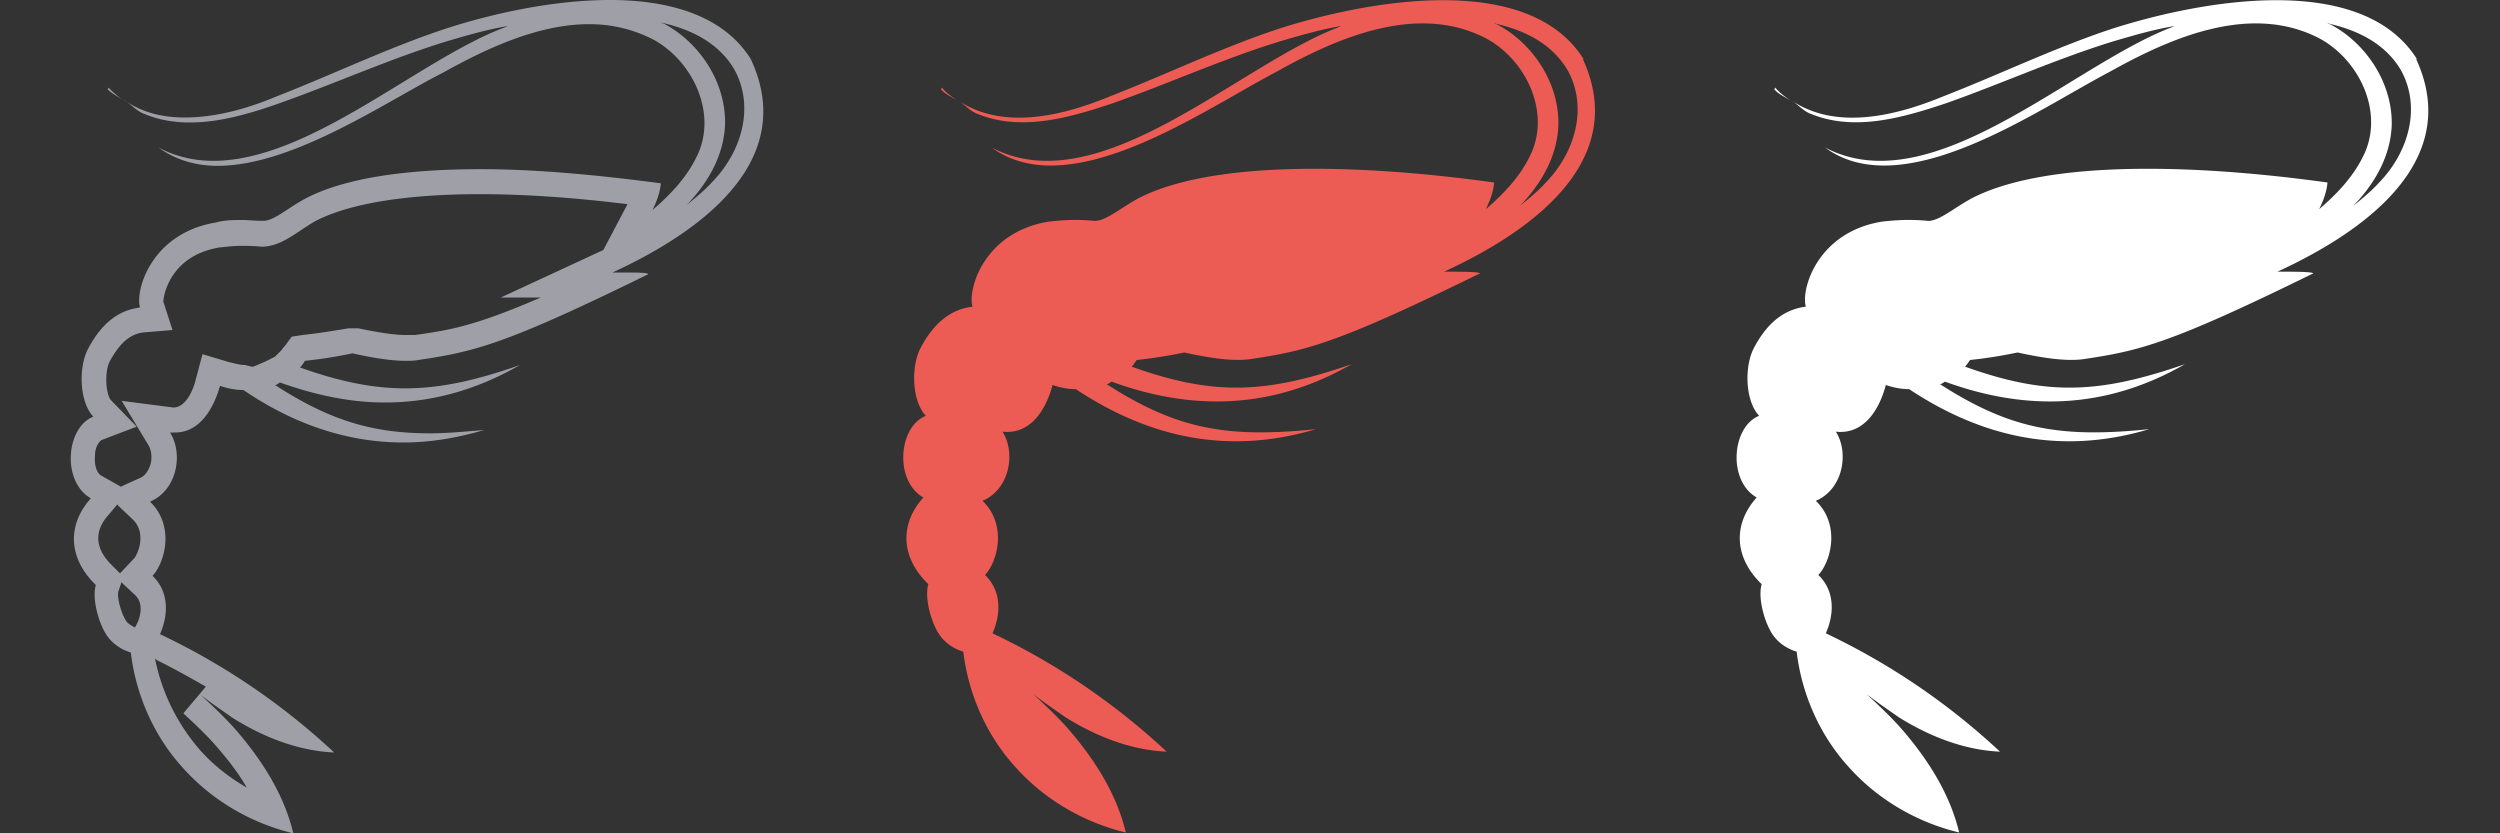
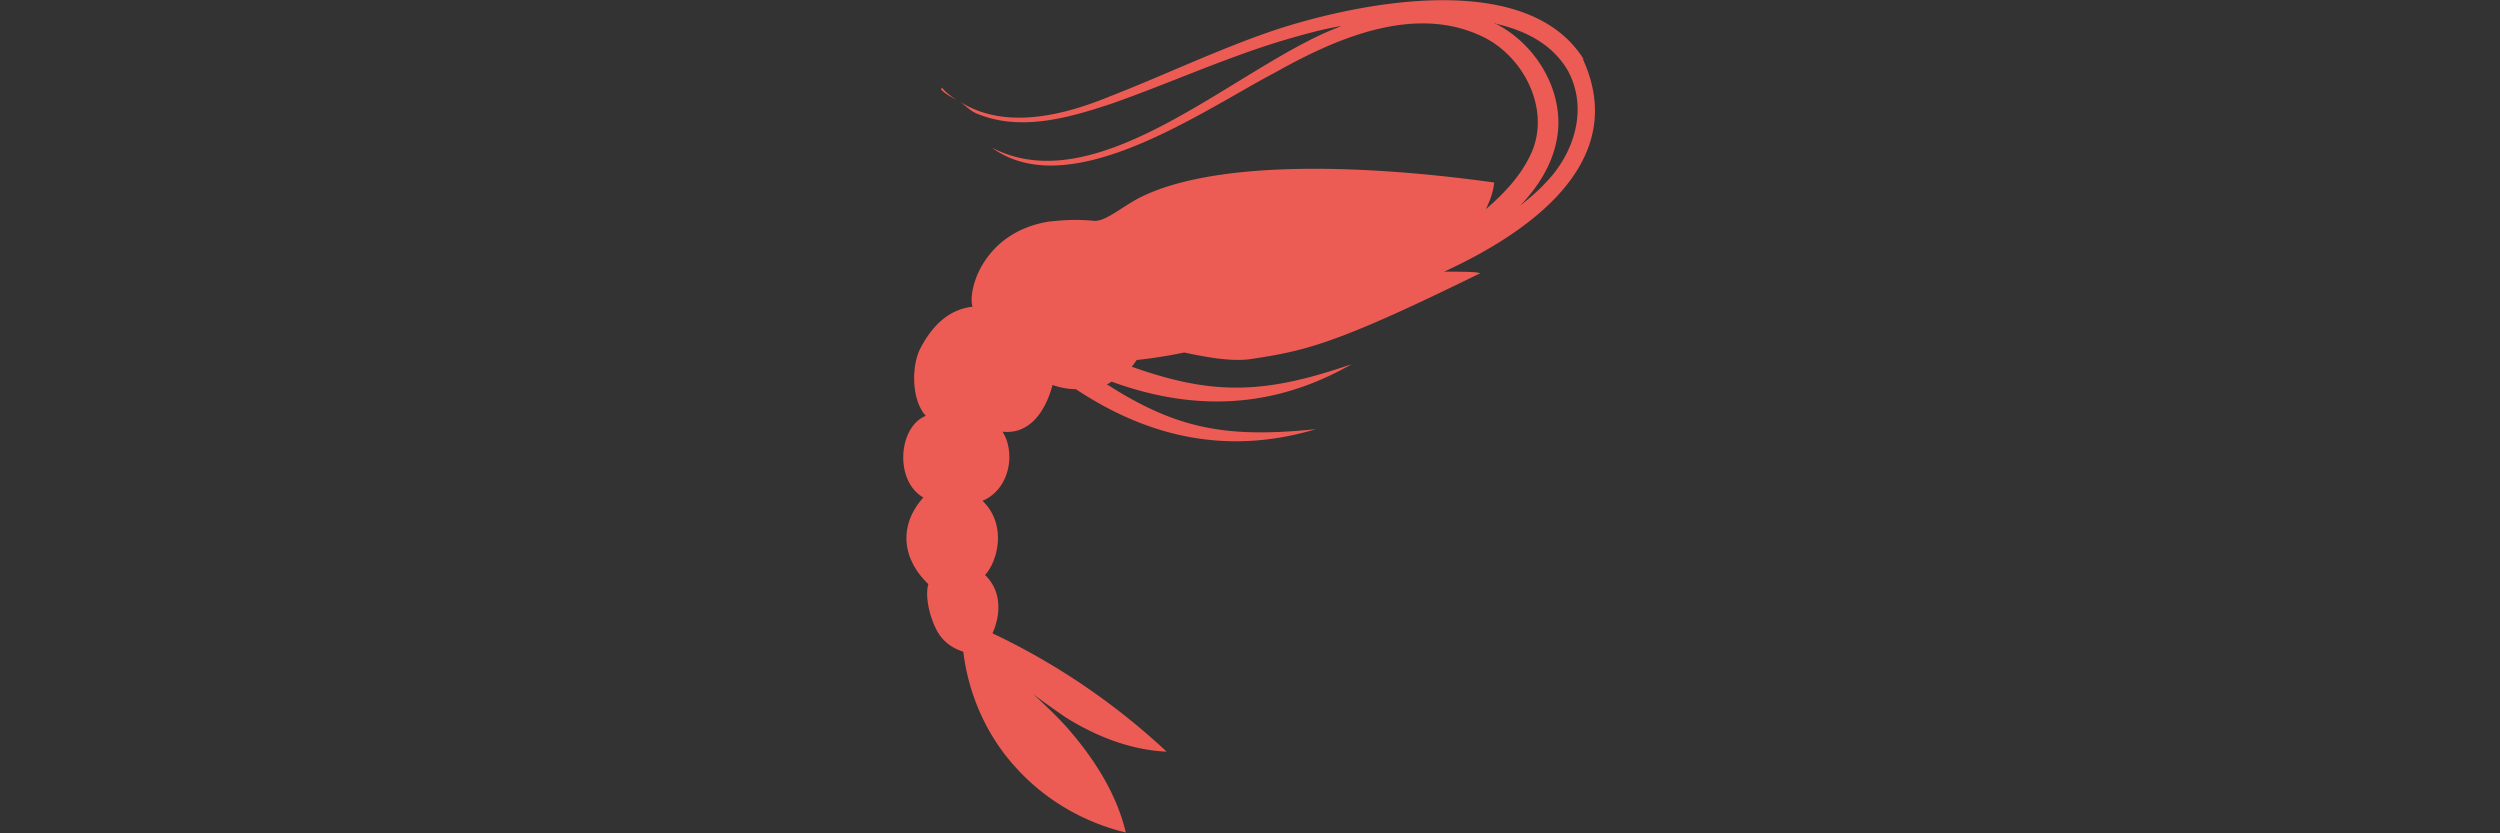
<svg xmlns="http://www.w3.org/2000/svg" id="Layer_1" data-name="Layer 1" viewBox="0 0 30 10" width="30" height="10">
  <rect x="0" y="0" width="30" height="10" fill="#333333" stroke="none" />
  <defs>
    <style>.cls-1 {
        fill: #fff;
      }

      .cls-2 {
        fill: #ec5c54;
      }

      .cls-3 {
        fill: #9f9fa7;
      }</style>
  </defs>
  <path d="m11.31 1.05-.02.02c.06.07.15.1.23.16-.07-.05-.15-.1-.21-.17Zm7.7-.33c-.67-1.09-2.66-.7-3.68-.37-.69.23-1.35.55-2.02.81-.56.23-1.26.4-1.79.06.07.05.13.12.22.15.52.21 1.1.04 1.61-.13.68-.24 1.34-.54 2.03-.75.24-.07.48-.14.73-.18 0 0-.02 0-.03.01-1.21.45-2.89 2.13-4.18 1.45.94.69 2.54-.45 3.42-.91.75-.42 1.71-.83 2.53-.39.48.27.77.91.5 1.42-.12.24-.31.44-.52.62.05-.1.09-.21.1-.32-1.73-.24-3.42-.25-4.27.19-.22.12-.4.28-.53.27-.21-.02-.37-.01-.55.01-.78.13-.97.82-.91 1.02-.24.03-.45.17-.62.49-.12.22-.11.64.06.82-.33.13-.38.78-.03.98-.27.3-.29.7.06 1.04-.05.17.04.49.15.63.07.09.17.15.27.18.06.51.28 1.01.63 1.39.35.39.82.66 1.32.78-.11-.46-.37-.87-.68-1.23-.13-.15-.28-.29-.43-.43.13.1.26.19.39.28.37.23.78.39 1.21.41a8.214 8.214 0 0 0-2.09-1.42c.11-.25.1-.52-.09-.7.15-.16.27-.6-.03-.89.33-.14.4-.58.24-.83.35.04.53-.29.6-.56.09.03.18.05.28.05.86.57 1.81.8 2.88.48-1.07.11-1.67 0-2.51-.54.02 0 .04-.02.06-.03.96.35 1.92.34 2.88-.21-1.04.36-1.66.38-2.64.03.02-.02.04-.05.06-.08.19-.02.38-.05.57-.09.28.06.57.11.79.08.67-.1 1.03-.18 2.76-1.03-.02-.02-.24-.02-.43-.02 1.15-.53 2.21-1.38 1.66-2.56Zm-.31.8c.02-.51-.3-1-.74-1.23 0 0-.02 0-.03-.01.36.08.69.24.88.56.25.45.09.99-.26 1.35-.09.1-.2.19-.31.28.25-.26.44-.58.46-.95Z" class="cls-2" />
-   <path d="m21.31 1.05-.02.02c.06.07.15.1.23.16-.07-.05-.15-.1-.21-.17Zm7.7-.33c-.67-1.09-2.66-.7-3.68-.37-.69.23-1.35.55-2.02.81-.56.23-1.26.4-1.79.06.07.05.13.12.22.15.52.21 1.1.04 1.61-.13.68-.24 1.34-.54 2.03-.75.24-.07.48-.14.73-.18 0 0-.02 0-.03.01-1.21.45-2.89 2.13-4.18 1.45.94.69 2.54-.45 3.42-.91.75-.42 1.71-.83 2.53-.39.48.27.77.91.5 1.42-.12.24-.31.44-.52.62.05-.1.09-.21.1-.32-1.73-.24-3.42-.25-4.27.19-.22.12-.4.28-.53.27-.21-.02-.37-.01-.55.01-.78.13-.97.82-.91 1.02-.24.03-.45.17-.62.49-.12.22-.11.64.06.82-.33.13-.38.78-.03.98-.27.3-.29.7.06 1.04-.05.17.04.49.15.63.07.09.17.15.27.18.06.51.28 1.01.63 1.39.35.39.82.66 1.32.78-.11-.46-.37-.87-.68-1.23-.13-.15-.28-.29-.43-.43.13.1.26.19.39.28.37.23.78.39 1.21.41a8.214 8.214 0 0 0-2.09-1.42c.11-.25.1-.52-.09-.7.15-.16.27-.6-.03-.89.33-.14.4-.58.24-.83.35.04.53-.29.6-.56.09.03.18.05.28.05.86.57 1.81.8 2.88.48-1.07.11-1.67 0-2.51-.54.02 0 .04-.02.06-.03.96.35 1.92.34 2.88-.21-1.04.36-1.66.38-2.64.03.02-.02.04-.05.06-.08.19-.02.38-.05.57-.09.28.06.57.11.79.08.67-.1 1.03-.18 2.76-1.03-.02-.02-.24-.02-.43-.02 1.15-.53 2.21-1.38 1.66-2.56Zm-.31.8c.02-.51-.3-1-.74-1.23 0 0-.02 0-.03-.01.36.08.69.24.88.56.25.45.09.99-.26 1.35-.09.1-.2.19-.31.28.25-.26.44-.58.46-.95Z" class="cls-1" />
-   <path d="M5.76 2.33c.53 0 1.12.04 1.77.12L7.24 3l-1.23.57h.48c-.79.34-1.08.39-1.51.45h-.11c-.14 0-.33-.03-.57-.08h-.12c-.18.03-.36.06-.55.08l-.13.02-.08.11s-.03.03-.04.05l-.08.08-.12.06-.14.06h-.02l-.08-.02c-.06 0-.13-.02-.21-.04l-.3-.09-.08.3c-.03.13-.12.34-.27.34l-.62-.08.32.53c.04.06.05.17.02.25-.02.05-.05.12-.13.15l-.22.1-.23-.13c-.06-.03-.09-.13-.08-.24 0-.12.06-.18.08-.19l.42-.16-.31-.32c-.06-.07-.08-.34-.01-.47.15-.27.28-.32.39-.34l.36-.03-.11-.34c0-.07.08-.55.67-.65.09-.01.18-.02.27-.02.06 0 .12 0 .24.01.17 0 .31-.09.46-.19.06-.04.12-.08.19-.12.41-.21 1.09-.32 1.97-.32M1.41 6.06l.18.17c.17.16.07.41.02.47l-.17.18-.09-.09c-.27-.26-.17-.48-.04-.62l.1-.12m.05.94.16.15c.12.11.05.3.02.35l-.02.04s-.08-.04-.1-.07c-.06-.08-.12-.29-.1-.36l.04-.12m.42.94c.2.1.4.21.59.32l-.27.32c.14.13.28.26.4.4.14.16.27.33.36.49-.21-.12-.4-.27-.56-.45-.27-.31-.46-.69-.54-1.1M7.32 0C6.6 0 5.85.18 5.33.35c-.69.23-1.35.55-2.02.81-.33.14-.72.25-1.09.25-.25 0-.49-.05-.7-.19.07.05.13.12.22.15.17.07.35.1.54.1.36 0 .73-.11 1.07-.23C4.03 1 4.69.7 5.38.49c.24-.07.48-.14.73-.18 0 0-.02 0-.03.01-1.02.37-2.35 1.61-3.52 1.61-.23 0-.45-.05-.66-.16.21.15.45.22.71.22.91 0 2.02-.77 2.71-1.12C5.84.58 6.46.29 7.07.29c.27 0 .53.06.78.19.48.27.77.91.5 1.42-.12.24-.31.44-.52.62.05-.1.09-.21.1-.32-.75-.1-1.5-.17-2.16-.17-.87 0-1.62.1-2.1.35-.21.11-.38.27-.51.27h-.02c-.08 0-.16-.01-.23-.01-.11 0-.21 0-.32.03-.78.13-.97.82-.91 1.02-.24.03-.45.17-.62.49-.12.22-.11.64.06.82-.33.13-.38.78-.03.98-.27.3-.29.7.06 1.04-.05.17.04.49.15.63.07.09.17.15.27.18.06.51.28 1.01.63 1.39.35.39.82.66 1.32.78-.11-.46-.37-.87-.68-1.23-.13-.15-.28-.29-.43-.43.13.1.26.19.39.28.37.23.78.39 1.21.41a8.214 8.214 0 0 0-2.09-1.42c.11-.25.1-.52-.09-.7.15-.16.27-.6-.03-.89.33-.14.4-.58.24-.83h.06c.31 0 .47-.31.54-.56.09.03.18.05.28.05.59.4 1.23.63 1.92.63.31 0 .63-.05.97-.15-.24.02-.45.04-.65.04-.7 0-1.21-.16-1.86-.58.02 0 .04-.02.06-.03.42.15.84.24 1.26.24.54 0 1.08-.14 1.62-.45-.54.19-.96.28-1.38.28-.39 0-.78-.08-1.26-.25.02-.02.04-.05.06-.08.19-.02.38-.05.57-.09.22.05.45.09.64.09.05 0 .1 0 .15-.01.67-.1 1.03-.18 2.76-1.03-.01-.02-.15-.02-.3-.02h-.13C8.5 2.74 9.56 1.89 9.01.71 8.68.18 8.02 0 7.32 0Zm.92 2.46c.25-.26.44-.58.46-.95.02-.51-.3-1-.74-1.23 0 0-.02 0-.03-.01.36.08.69.24.88.56.25.45.09.99-.26 1.35-.09.1-.2.19-.31.28ZM1.31 1.05l-.02.02c.06.06.13.09.2.14-.06-.04-.12-.09-.18-.15Zm.18.15s.02.01.03.02c0 0-.02-.01-.03-.02Z" class="cls-3" />
</svg>